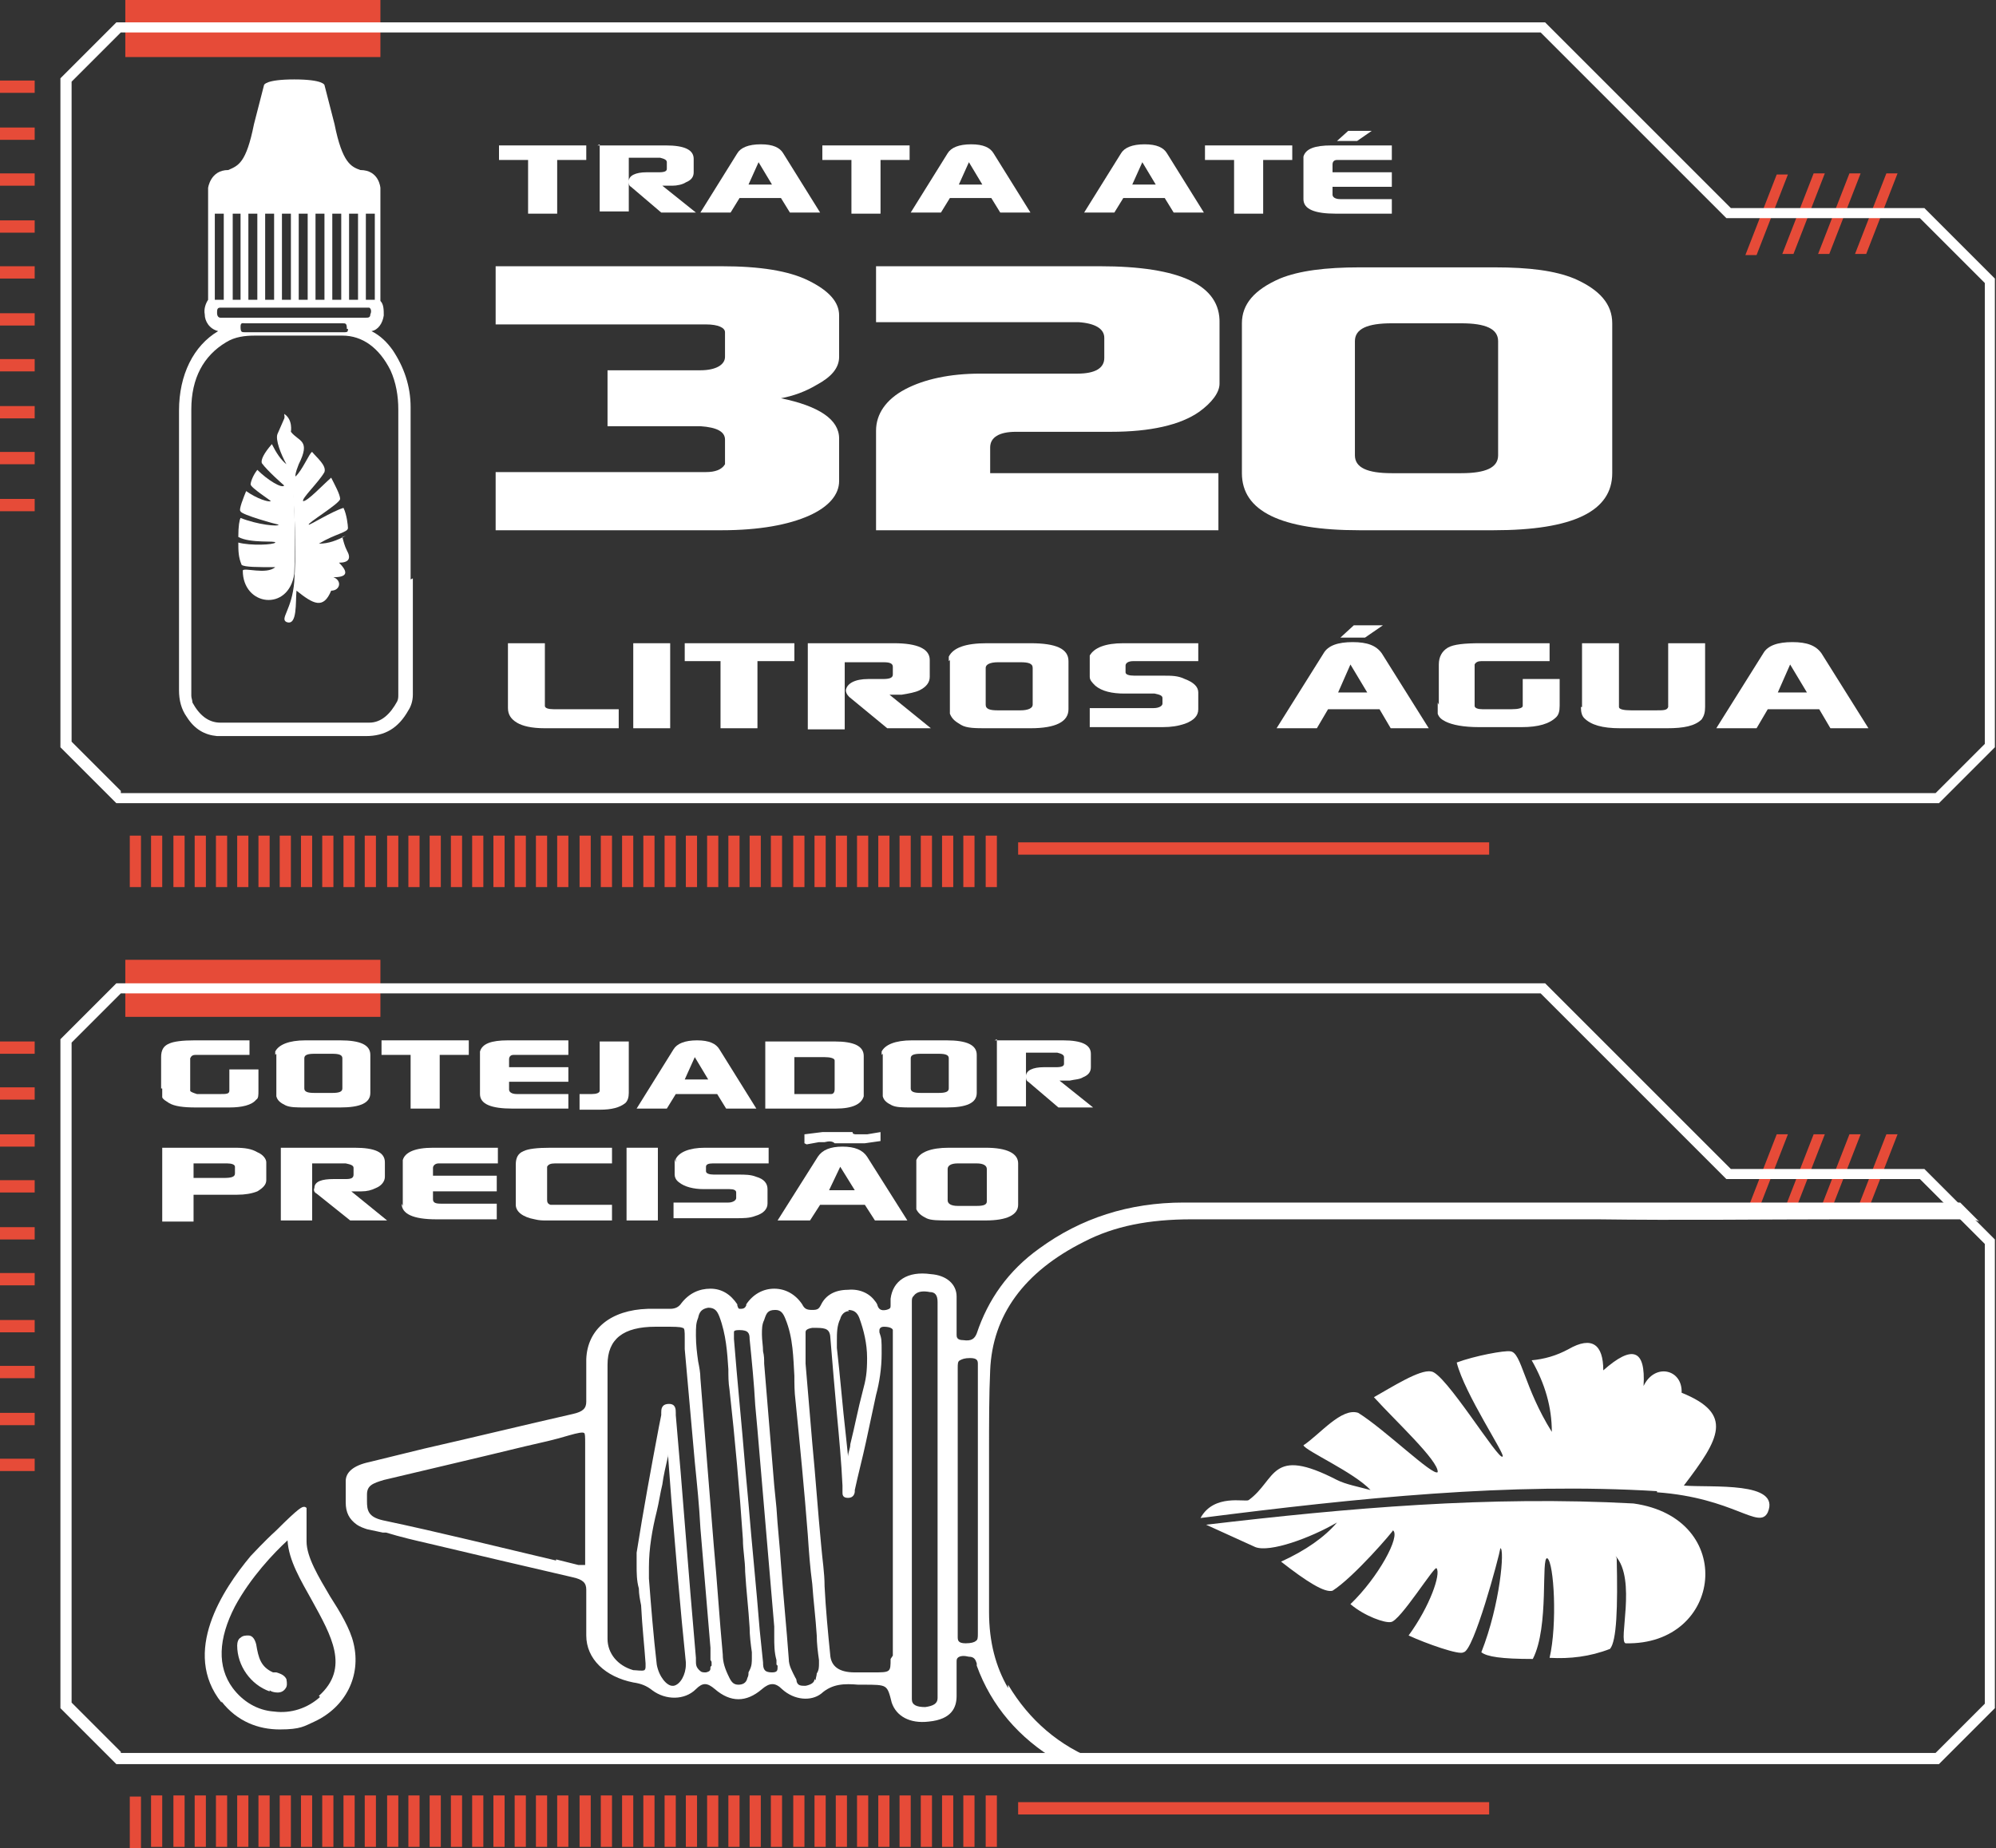
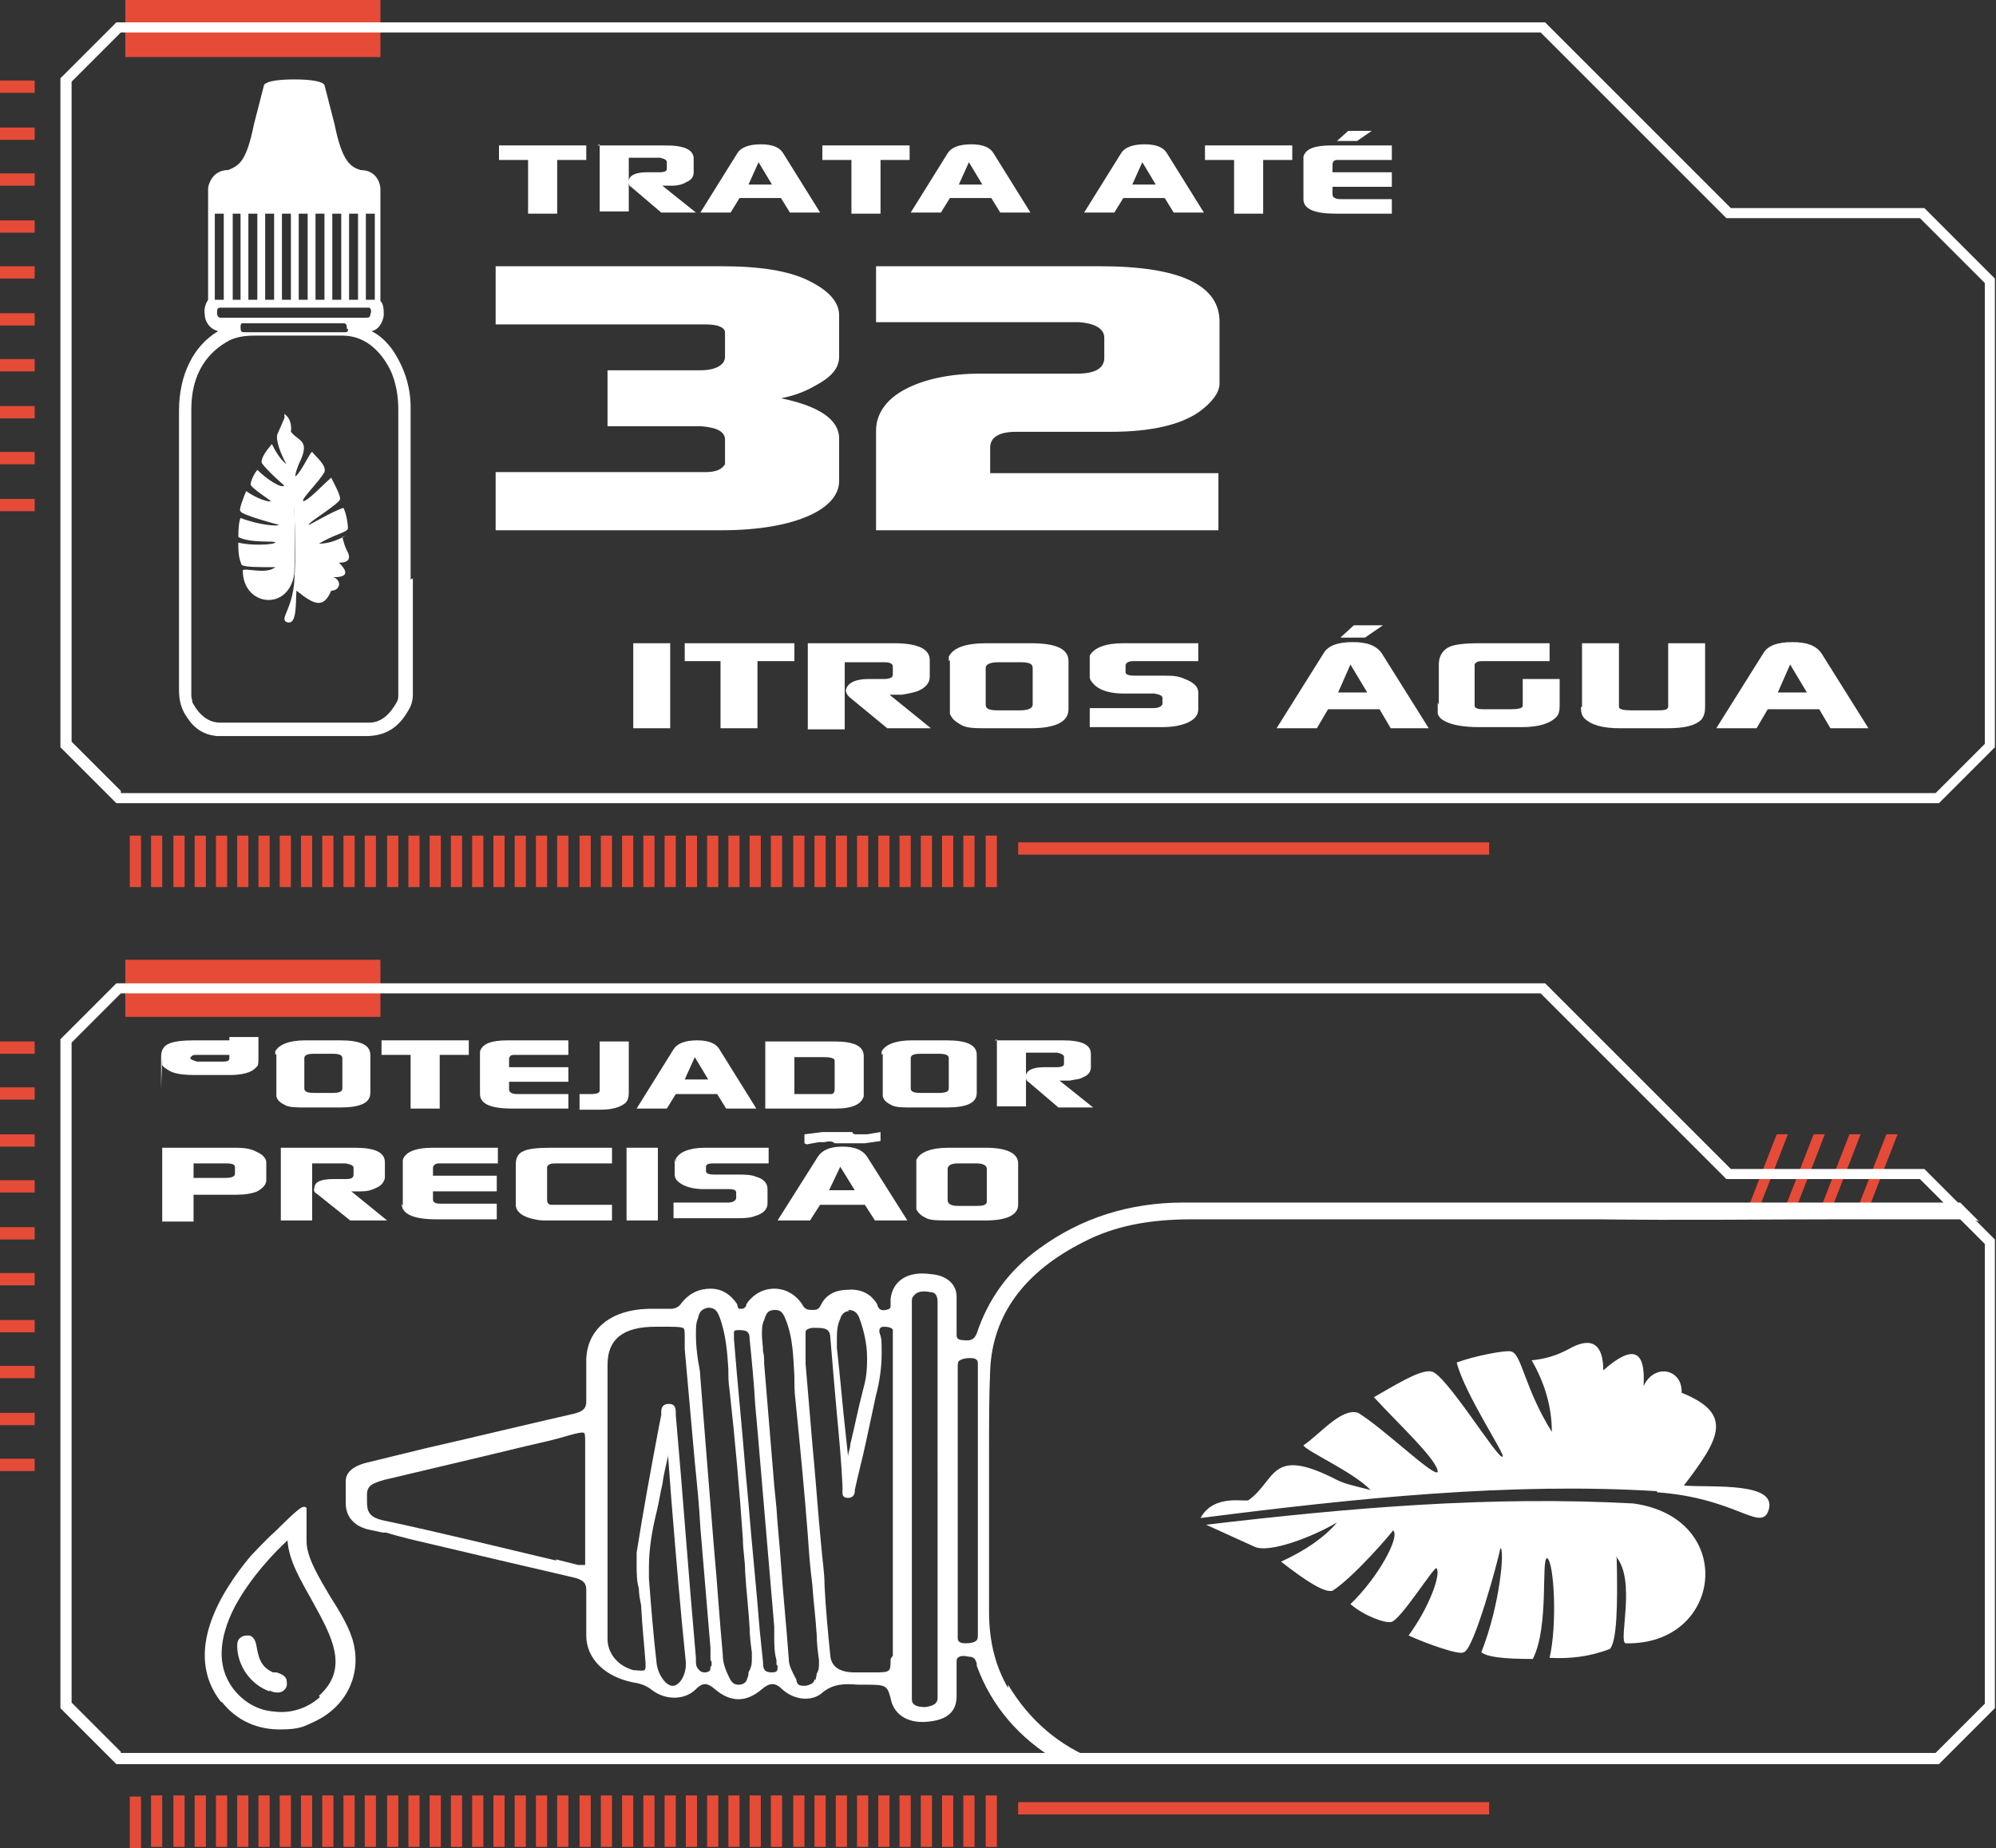
<svg xmlns="http://www.w3.org/2000/svg" id="Camada_1" version="1.1" viewBox="0 0 178.4 165.2">
  <rect x="0" y="0" width="178.4" height="165.2" fill="#333333" stroke="none" />
  <defs>
    <style>
      .st0 {
        fill: #fff;
      }

      .st1 {
        fill: #e64b38;
      }
    </style>
  </defs>
-   <path class="st1" d="M157,22.8h-1l2.8-7.2h1l-2.8,7.2ZM163.1,15.5h-1l-2.8,7.2h1l2.8-7.2ZM166.3,15.5h-1l-2.8,7.2h1l2.8-7.2ZM169.6,15.5h-1l-2.8,7.2h1l2.8-7.2Z" />
  <rect class="st1" x="11.2" y="0" width="22.8" height="5.1" />
  <path class="st0" d="M173.4,71.8H10.4l-5-5V7l5-5h127.7l16.6,16.6h17.3l6.3,6.3v41.9l-5,5ZM10.8,70.9h162.2l4.4-4.4V25.3l-5.8-5.8h-17.3l-16.6-16.6H10.8l-4.4,4.4v59l4.4,4.4Z" />
  <path class="st1" d="M3.1,45.7H0v-1.1h3.1v1.1ZM3.1,41.5H0v-1.1h3.1v1.1ZM3.1,37.4H0v-1.1h3.1v1.1ZM3.1,33.2H0v-1.1h3.1v1.1ZM3.1,29.1H0v-1.1h3.1v1.1ZM3.1,24.9H0v-1.1h3.1v1.1ZM3.1,20.8H0v-1.1h3.1v1.1ZM3.1,16.6H0v-1.1h3.1v1.1ZM3.1,12.5H0v-1.1h3.1v1.1ZM3.1,8.3H0v-1.1h3.1v1.1Z" />
  <path class="st1" d="M12.6,79.3h-1v-4.6h1v4.6ZM14.5,74.7h-1v4.6h1v-4.6ZM16.5,74.7h-1v4.6h1v-4.6ZM18.4,74.7h-1v4.6h1v-4.6ZM20.3,74.7h-1v4.6h1v-4.6ZM22.2,74.7h-1v4.6h1v-4.6ZM24.1,74.7h-1v4.6h1v-4.6ZM26,74.7h-1v4.6h1v-4.6ZM27.9,74.7h-1v4.6h1v-4.6ZM29.8,74.7h-1v4.6h1v-4.6ZM31.7,74.7h-1v4.6h1v-4.6ZM33.6,74.7h-1v4.6h1v-4.6ZM35.6,74.7h-1v4.6h1v-4.6ZM37.5,74.7h-1v4.6h1v-4.6ZM39.4,74.7h-1v4.6h1v-4.6ZM41.3,74.7h-1v4.6h1v-4.6ZM43.2,74.7h-1v4.6h1v-4.6ZM45.1,74.7h-1v4.6h1v-4.6ZM47,74.7h-1v4.6h1v-4.6ZM48.9,74.7h-1v4.6h1v-4.6ZM50.8,74.7h-1v4.6h1v-4.6ZM52.8,74.7h-1v4.6h1v-4.6ZM54.7,74.7h-1v4.6h1v-4.6ZM56.6,74.7h-1v4.6h1v-4.6ZM58.5,74.7h-1v4.6h1v-4.6ZM60.4,74.7h-1v4.6h1v-4.6ZM62.3,74.7h-1v4.6h1v-4.6ZM64.2,74.7h-1v4.6h1v-4.6ZM66.1,74.7h-1v4.6h1v-4.6ZM68,74.7h-1v4.6h1v-4.6ZM69.9,74.7h-1v4.6h1v-4.6ZM71.9,74.7h-1v4.6h1v-4.6ZM73.8,74.7h-1v4.6h1v-4.6ZM75.7,74.7h-1v4.6h1v-4.6ZM77.6,74.7h-1v4.6h1v-4.6ZM79.5,74.7h-1v4.6h1v-4.6ZM81.4,74.7h-1v4.6h1v-4.6ZM83.3,74.7h-1v4.6h1v-4.6ZM85.2,74.7h-1v4.6h1v-4.6ZM87.1,74.7h-1v4.6h1v-4.6ZM89.1,74.7h-1v4.6h1v-4.6Z" />
  <rect class="st1" x="91" y="75.3" width="42.1" height="1.1" />
  <path class="st1" d="M157,108.6h-1l2.8-7.2h1l-2.8,7.2ZM163.1,101.4h-1l-2.8,7.2h1l2.8-7.2ZM166.3,101.4h-1l-2.8,7.2h1l2.8-7.2ZM169.6,101.4h-1l-2.8,7.2h1l2.8-7.2Z" />
  <rect class="st1" x="11.2" y="85.8" width="22.8" height="5.1" />
  <path class="st0" d="M173.4,157.7H10.4l-5-5v-59.8l5-5h127.7l16.6,16.6h17.3l6.3,6.3v41.9l-5,5ZM10.8,156.7h162.2l4.4-4.4v-41.1l-5.8-5.8h-17.3l-16.6-16.6H10.8l-4.4,4.4v59l4.4,4.4Z" />
  <path class="st1" d="M3.1,131.5H0v-1.1h3.1v1.1ZM3.1,127.4H0v-1.1h3.1v1.1ZM3.1,123.2H0v-1.1h3.1v1.1ZM3.1,119.1H0v-1.1h3.1v1.1ZM3.1,114.9H0v-1.1h3.1v1.1ZM3.1,110.8H0v-1.1h3.1v1.1ZM3.1,106.6H0v-1.1h3.1v1.1ZM3.1,102.5H0v-1.1h3.1v1.1ZM3.1,98.3H0v-1.1h3.1v1.1ZM3.1,94.2H0v-1.1h3.1v1.1Z" />
  <path class="st1" d="M12.6,165.2h-1v-4.6h1v4.6ZM14.5,160.5h-1v4.6h1v-4.6ZM16.5,160.5h-1v4.6h1v-4.6ZM18.4,160.5h-1v4.6h1v-4.6ZM20.3,160.5h-1v4.6h1v-4.6ZM22.2,160.5h-1v4.6h1v-4.6ZM24.1,160.5h-1v4.6h1v-4.6ZM26,160.5h-1v4.6h1v-4.6ZM27.9,160.5h-1v4.6h1v-4.6ZM29.8,160.5h-1v4.6h1v-4.6ZM31.7,160.5h-1v4.6h1v-4.6ZM33.6,160.5h-1v4.6h1v-4.6ZM35.6,160.5h-1v4.6h1v-4.6ZM37.5,160.5h-1v4.6h1v-4.6ZM39.4,160.5h-1v4.6h1v-4.6ZM41.3,160.5h-1v4.6h1v-4.6ZM43.2,160.5h-1v4.6h1v-4.6ZM45.1,160.5h-1v4.6h1v-4.6ZM47,160.5h-1v4.6h1v-4.6ZM48.9,160.5h-1v4.6h1v-4.6ZM50.8,160.5h-1v4.6h1v-4.6ZM52.8,160.5h-1v4.6h1v-4.6ZM54.7,160.5h-1v4.6h1v-4.6ZM56.6,160.5h-1v4.6h1v-4.6ZM58.5,160.5h-1v4.6h1v-4.6ZM60.4,160.5h-1v4.6h1v-4.6ZM62.3,160.5h-1v4.6h1v-4.6ZM64.2,160.5h-1v4.6h1v-4.6ZM66.1,160.5h-1v4.6h1v-4.6ZM68,160.5h-1v4.6h1v-4.6ZM69.9,160.5h-1v4.6h1v-4.6ZM71.9,160.5h-1v4.6h1v-4.6ZM73.8,160.5h-1v4.6h1v-4.6ZM75.7,160.5h-1v4.6h1v-4.6ZM77.6,160.5h-1v4.6h1v-4.6ZM79.5,160.5h-1v4.6h1v-4.6ZM81.4,160.5h-1v4.6h1v-4.6ZM83.3,160.5h-1v4.6h1v-4.6ZM85.2,160.5h-1v4.6h1v-4.6ZM87.1,160.5h-1v4.6h1v-4.6ZM89.1,160.5h-1v4.6h1v-4.6Z" />
  <rect class="st1" x="91" y="161.1" width="42.1" height="1.1" />
  <path class="st0" d="M148.1,133.4c6.9.5,9.1,3.4,9.9,1.8,1.2-2.8-5-2.2-7.5-2.4,3.2-4.2,4.5-6.4-.2-8.3.1-2.1-2.4-2.7-3.4-.6.2-3.3-1-3.7-3.6-1.4,0-2.3-1-3.1-3.1-1.9-1.1.6-2.2.9-3.3,1,1.2,2.1,1.8,4.2,1.8,6.4-2.5-4-2.7-7.1-3.7-7.2-.5-.1-3.2.4-4.8,1,.7,2.8,4.4,8.3,4.1,8.4-.3.5-5.2-7.6-6.4-7.6-1-.2-3.5,1.4-5.1,2.3,1.9,2.1,5.8,5.7,5.7,6.7-.4.4-4.7-3.8-7.1-5.3-1.5-.5-3.4,1.9-4.9,2.9.2.5,4.5,2.4,6,4-1.1-.3-2.2-.5-3-.9-6-3.1-5.4,0-7.9,1.8-.3.2-3.1-.6-4.3,1.6,14.1-1.8,27.7-3.2,40.8-2.4Z" />
  <path class="st0" d="M144.4,139.1c1.9,2.1.2,7.7.9,7.8,8.7.2,10-11.2.7-12.5-12.9-.7-25.5.4-38.2,1.9l4.4,2c1.3.5,4.9-.8,7.3-2.2-1.1,1.3-2.8,2.5-5,3.5,2.3,1.8,3.9,2.8,4.6,2.6,1.9-1.2,5.5-5.4,5.4-5.4.7.5-1.3,4.2-3.8,6.6,1.3,1.1,3.1,1.7,3.6,1.6.8,0,4-5.2,4.1-4.8.4.5-.6,3.4-2.5,6,1.5.7,4.6,1.8,4.9,1.5.9,0,3.2-8.6,3.3-9.3.4,0,0,5-1.7,9.3.5.4,1.8.6,4.6.6,1.5-2.9.7-9.2,1.3-9,.6.4.9,5.9.2,8.9,1.8.1,3.6-.1,5.4-.8.6-.7.7-3.7.6-8.1Z" />
  <path class="st0" d="M90.1,150.9c-1.1-1.9-1.7-4.1-1.7-6.8s0-.2,0-.3c0-1.2,0-2.6,0-4.1s0-3.2,0-4.8c0-1.6,0-3.2,0-4.8,0-3,0-5.4.1-7.6.2-4.9,3-8.8,8.4-11.5,2.7-1.4,5.8-2,9.6-2,3.3,0,6.6,0,9.8,0,5.6,0,11.4,0,17.1,0,1.5,0,3.1,0,4.6,0,1.6,0,3.2,0,4.8,0,7.3.1,14.7,0,21.9,0,2.6,0,5.4,0,8,0,.9,0,1.8,0,2.9,0,.5,0,.9,0,1.3.2l-1.7-1.7c-9.2,0-18.5,0-27.5,0-4.2,0-8.4,0-12.5,0h-3.9c-8.3,0-17,0-25.5,0-4.9,0-9.2,1.4-12.9,4.1-2.8,2-4.6,4.6-5.6,7.6-.2.5-.5.7-1.2.6-.6,0-.6-.3-.6-.5h0s0,0,0-.1c0,0,0,0,0-.1h0c0-.2,0-.4,0-.6s0-.4,0-.7c0-.2,0-.4,0-.7,0-.5,0-.9,0-1.2,0-1.1-.9-1.9-2.3-2-2.1-.3-3.4.6-3.6,2.2,0,0,0,0,0,.1,0,0,0,.2,0,.3,0,0,0,.2,0,.2,0,.2,0,.3-.4.4-.5.1-.7-.1-.8-.5,0,0-.1-.2-.2-.3-.5-.7-1.4-1.1-2.4-1-1.2,0-2,.5-2.4,1.3-.2.4-.3.5-.8.5-.5,0-.7-.1-.9-.5-.6-.9-1.5-1.4-2.5-1.4-1,0-1.9.5-2.5,1.4,0,0,0,0,0,.1-.1.2-.2.3-.5.3-.2,0-.2,0-.3-.3,0,0,0-.1,0-.1-.6-.9-1.4-1.4-2.4-1.4-1,0-1.9.4-2.6,1.3-.2.3-.5.5-1,.5-.4,0-.8,0-1.1,0-.3,0-.6,0-.9,0-3.3.1-5.4,1.8-5.5,4.5,0,.7,0,1.3,0,2s0,1.2,0,1.7c0,0,0,0,0,.1,0,.6-.3.9-1.2,1.1-4.4,1-8.9,2.1-13.3,3.1-1.6.4-3.3.8-4.9,1.2-1.4.3-2.1.9-2.1,1.7,0,.3,0,.6,0,.9,0,.3,0,.6,0,1,0,.9.3,1.5,1,2,.3.2.6.3.9.4.5.1.9.2,1.4.3h.3c1.3.4,2.6.7,3.9,1,4.2,1,8.5,2,12.8,3,.9.2,1.2.5,1.2,1.1s0,0,0,.1c0,.6,0,1.2,0,1.9s0,1.3,0,2.1c0,2.1,1.7,3.7,4.2,4.2.7.1,1.2.3,1.7.7,1.2.9,2.9.9,3.9-.1.6-.6,1-.6,1.7,0,1.4,1.2,2.8,1.2,4.2,0,.7-.6,1.2-.6,1.8,0,1.1,1,2.6,1.1,3.5.4,1-.9,2.1-.9,3.3-.8.2,0,.3,0,.5,0,1,0,1.6,0,1.9.2.3.2.4.6.6,1.4.4,1.2,1.6,1.9,3.3,1.7,2.1-.2,2.5-1.3,2.5-2.3v-.5c0-.4,0-.8,0-1.2s0-.9,0-1.3c0,0,0,0,0,0,0-.2,0-.3.1-.4.2-.2.6-.2,1-.1.5,0,.6.3.7.6,0,0,0,.1,0,.2,1.3,3.6,3.8,6.5,7.2,8.5h3.6c-3.4-1.3-6.1-3.6-8-6.8ZM30.9,134.7s0,0,0,0c0,0,0,0,0,0,0,0,0,0,0,.1ZM52.5,121.8c0,1.3,0,2.5,0,3.8,0-.6,0-1.2,0-1.7s0-1.4,0-2ZM52.5,139.6c0-.8,0-1.6,0-2.5s0-2,0-3c0,1.8,0,3.6,0,5.5ZM49.7,139.5c-5.1-1.2-10.3-2.5-15.5-3.6-1.3-.3-1.4-.9-1.4-1.7,0-.1,0-.2,0-.4,0,0,0-.1,0-.2,0-.8.5-1,1.5-1.3,4.2-1,8.5-2,12.6-3,1.3-.3,2.7-.6,4-1,.7-.2,1.2-.3,1.3-.2.1,0,.1.4.1.9,0,.7,0,1.3,0,2v1.5s0,1.3,0,1.3v.2s0,1.5,0,1.5v1.5c0,.8,0,1.6,0,2.5h0c0,.2,0,.3,0,.4,0,0-.3,0-.6,0l-2-.5ZM52.5,146.7c0-.7,0-1.4,0-2.1s0-1.2,0-1.8c0,1.3,0,2.6,0,4ZM75.8,117.1c.5,0,.8.2,1,.7.4,1.1.7,2.3.7,3.6s-.1,1.9-.4,3c-.4,1.5-.7,3.1-1.1,4.7,0,.4-.2.7-.2,1.1l-.2-1.9c-.3-2.6-.5-5.2-.8-7.8,0-.2,0-.5,0-.7,0-.6,0-1.3.3-1.9.1-.4.4-.7.8-.7ZM60.1,150.7c-.5,0-1.2-.8-1.4-1.9-.3-2.6-.5-5.1-.7-7.7,0-.3,0-.6,0-1,0-1.7.3-3.4.7-5,.2-.8.3-1.6.5-2.4.1-.8.3-1.6.5-2.5,0,0,0-.1,0-.2l.3,4c.4,4.9.8,9.8,1.3,14.6,0,0,0,.1,0,.2,0,.9-.5,1.8-1.1,1.9ZM63.5,149h0c0,.3,0,.4-.4.5-.3,0-.4,0-.6-.2-.3-.3-.3-.5-.3-.9,0,0,0-.1,0-.2-.7-7.9-1.2-15-1.8-21.7,0,0,0,0,0-.2,0-.3,0-.8-.6-.8-.7,0-.7.5-.7.8,0,0,0,.1,0,.2l-.2,1c-.7,3.7-1.4,7.5-2,11.3,0,.3,0,.7,0,1.1,0,.7,0,1.4.2,2.1,0,.5.1,1,.2,1.5.1,2,.3,3.7.4,5.2,0,0,0,.1,0,.2,0,.2,0,.3-.1.4-.2.1-.7,0-1,0-1.4-.4-2.3-1.5-2.3-2.8,0-1.6,0-3.3,0-5.4s0-2.3,0-3.5c0-1.2,0-2.3,0-3.5v-.2h0c0-1.1,0-2.3,0-3.4,0-1.2,0-2.4,0-3.6s0-3.3,0-4.9c0-2.3,1.4-3.4,4.3-3.4.2,0,.5,0,.7,0,.9,0,1.5,0,1.7.1.2,0,.2.3.2.9,0,.3,0,.6,0,1,.3,3.4.6,6.8.9,10.1.2,2,.4,3.9.5,5.9.3,3.6.6,7.2.9,10.7v1.1c0,0,.1.1.1.2,0,.1,0,.2,0,.3ZM57.1,138.8c0,.4,0,.7,0,1.1,0,0,0,0,0,0,0-.3,0-.7,0-1ZM66.9,149.5c0,.2,0,.3-.1.5-.1.5-.5.6-.8.6-.4,0-.6-.2-.8-.6-.4-.8-.6-1.4-.6-2.1-.3-3.2-.5-6.5-.8-9.7-.4-4.9-.8-10-1.2-15,0-.5-.1-1-.2-1.5-.1-.7-.2-1.5-.2-2.3s0-1.1.2-1.6c.1-.5.3-.8.9-.9.6,0,.8.3,1,.8h0c.6,1.6.7,3.2.8,4.7,0,.6,0,1.2.1,1.8.5,4.5.9,9,1.2,13.4,0,1,.2,1.9.2,2.9.1,1.7.3,3.3.4,5,0,.7.1,1.5.2,2.2h0s0,0,0,0c0,.2,0,.3,0,.5,0,.4,0,.7-.2,1.1ZM69.5,148.9s0,0,0,.1c0,.3,0,.5-.5.5-.7,0-.8-.3-.8-.9l-.3-2.9c-.3-3.8-.7-7.6-1-11.3l-.3-3.3c-.3-3.7-.7-7.6-1-11.4,0,0,0-.2,0-.3,0,0,0-.2,0-.3s0-.2.5-.2c.8,0,.9.3.9.8.2,2,.4,4,.5,5.9l.2,2.2c.5,5.8,1,11.8,1.5,17.6,0,.3,0,.6,0,.9,0,.7,0,1.4.2,2.1,0,.1,0,.2,0,.3s0,0,0,.1ZM69.7,148.8s0,0,0,0c0,0,0-.2,0-.3,0,.1,0,.3,0,.4ZM72.8,150.1c0,.3-.3.5-.8.6-.4,0-.7,0-.8-.4,0,0,0-.2-.1-.3-.3-.6-.6-1.1-.6-1.7-.2-2.8-.5-5.7-.7-8.5-.1-1.6-.3-3.3-.4-5l-.2-2c-.3-3.6-.6-7.2-.9-10.9,0-.4,0-.7-.1-1.1,0-.5-.1-1-.1-1.5s0-.9.2-1.3c.2-.6.3-.9,1-.9.5,0,.7.3.9.8h0c.7,1.7.7,3.5.8,5.1,0,.7,0,1.4.1,2.2.4,4,.8,8.1,1.1,12,.1,1.5.2,2.9.4,4.4.1,1.5.3,3,.4,4.6,0,.7.1,1.5.2,2.2h0s0,0,0,0c0,0,0,.2,0,.3,0,.3,0,.6-.2.9,0,.2-.1.4-.1.6ZM79.6,148.3c0,1.2,0,1.2-1.6,1.2-.4,0-.8,0-1.2,0h-.4s0,0,0,0q-2.1,0-2.2-1.6c-.2-2-.4-4.1-.5-6.1,0-1.2-.2-2.4-.3-3.6-.3-3.1-.5-6.1-.8-9.2-.2-2.4-.4-4.8-.6-7.1,0-.3,0-.7,0-1,0-.4,0-.8,0-1.3,0,0,0-.1,0-.2,0-.1,0-.2,0-.3,0-.1,0-.3.6-.4h.1c.9,0,1.4,0,1.5.7.1,1.2.2,2.4.3,3.6l.3,3.4c.2,2.1.4,4.3.5,6.4,0,.1,0,.3,0,.4,0,0,0,0,0,.2,0,.2,0,.5.5.5.5,0,.6-.4.6-.6,0,0,0,0,0-.1.3-1.4.7-2.9,1-4.3.3-1.4.6-2.8.9-4.2.3-1.1.5-2.4.5-3.7s0-1.3-.2-1.9c0,0,0-.1,0-.2,0,0,0-.3.4-.3.6,0,.8.2.8.3,0,.3,0,.7,0,1,0,2.8,0,5.6,0,8.4v2.8s0,2.8,0,2.8v2.7c0,1.8,0,3.7,0,5.5s0,4,0,5.9ZM78.3,121.5c0-.2,0-.3,0-.5,0,0,0,.1,0,.2,0,.1,0,.2,0,.3ZM79.8,116.3c0,.1,0,.2,0,.3,0,0,0-.1,0-.2s0,0,0-.1ZM81.4,117.1s0,0,0,0c0,0,0,0,0,0h0ZM83.8,131.6v8c0,3.8,0,7.6,0,11.3h0c0,.1,0,.2,0,.2,0,.2,0,.5,0,.7,0,.5-.4.7-1.1.8-.8,0-1.2-.2-1.2-.7,0-.7,0-1.5,0-2.2v-.6s0-.6,0-.6h0c0-3.9,0-7.9,0-11.8,0-6.6,0-13.1,0-19.7h0c0,0,0-.2,0-.3,0,0,0-.2,0-.3,0-.3,0-.4.2-.6.3-.4.9-.4,1.4-.3.5,0,.7.3.7.9v1.9c0,1.5,0,3,0,4.5v3.2s0,3.1,0,3.1v2.5ZM83.9,118.4c0-.6,0-1.2,0-1.9,0,3.2,0,6.4,0,9.5,0-2.6,0-5.1,0-7.7ZM87.5,121.9c0,.4,0,.7,0,1.1,0,7.7,0,15.3,0,23,0-4.3,0-8.7,0-13s0-6.4,0-9.7v-.3c0-.3,0-.5,0-.8s0-.2,0-.3ZM85.4,119.2s0,0,0,0h0s0,0,0,0ZM85.4,117.3c0,.4,0,.9,0,1.3,0-.8,0-1.7,0-2.5,0,.4,0,.8,0,1.2ZM85.4,128.4c0,1.5,0,2.9,0,4.4s0,.9,0,1.3v5.6c0,2.1,0,4.3,0,6.4,0-4,0-8,0-12,0-3.9,0-7.9,0-11.8,0,2,0,4.1,0,6.1ZM85.4,152c0-1,0-2,0-3,0,.4,0,.8,0,1.3s0,1.1,0,1.7ZM86.3,146.9c-.7,0-.7-.3-.7-.6s0,0,0-.1c0,0,0,0,0-.1,0-2.1,0-4.3,0-6.4v-6.9s0-2.2,0-2.2v-2.2c0-1.8,0-3.9,0-6.1h0c0-.4,0-.6.2-.7.2-.1.4-.2.9-.2.6,0,.7.2.7.5h0c0,.1,0,.2,0,.3s0,.3,0,.4c0,.1,0,.3,0,.4v5.2s0,4.8,0,4.8c0,3.8,0,8.4,0,13h0c0,.4,0,.6-.2.7-.1.1-.4.2-.9.2ZM87.1,148.3c.3.2.3.5.5.8-.1-.3-.1-.6-.5-.8ZM88.3,143.8c0-3.6,0-7.2,0-10.8,0,2.2,0,4.5,0,6.7s0,2.7,0,4.1Z" />
  <path class="st0" d="M44.3,47.4v-5.2h18.8c.8,0,1.4-.2,1.7-.7v-2.2c0-.7-.7-1.1-2.2-1.2h-8.3v-5h8c.1,0,.2,0,.3,0,1.4,0,2.2-.5,2.2-1.2v-2.2c0-.4-.6-.7-1.7-.7h-18.8v-5.2h20.2c3.4,0,6,.4,7.8,1.3,1.8.9,2.7,1.9,2.7,3.1v3.7c0,1-.7,1.8-2,2.5-1,.6-2.1,1-3.2,1.2,3.4.7,5.2,1.9,5.2,3.6v3.8c0,1.2-.9,2.3-2.7,3.1-1.8.8-4.4,1.3-7.8,1.3h-20.2Z" />
  <path class="st0" d="M78.5,23.8h19.8c7.2,0,10.8,1.7,10.7,5.1v5.4c0,.8-.7,1.7-1.8,2.5-1.7,1.2-4.4,1.8-7.9,1.8h-8.5c-1.5,0-2.3.5-2.3,1.4v2.3h20.4v5.1h-30.6v-8.9c0-1.5.9-2.8,2.6-3.7,1.7-.9,4-1.4,6.7-1.4h8.7c1.6,0,2.4-.5,2.4-1.4v-1.8c0-.8-.8-1.3-2.3-1.4h-18.1v-5Z" />
-   <path class="st0" d="M111,42.3v-13.4c0-1.7,1.1-3,3.4-4,1.7-.7,4.1-1,7.1-1h12.1c3.1,0,5.4.3,7.1,1,2.3,1,3.4,2.3,3.4,4v13.4c0,3.4-3.5,5.1-10.6,5.1h-12c-7,0-10.5-1.7-10.5-5.1ZM121.1,40.7c0,1.1,1.1,1.6,3.3,1.6h6.2c2.2,0,3.3-.5,3.3-1.6v-10.2c0-1.1-1.1-1.6-3.3-1.6h-6.2c-2.2,0-3.3.5-3.3,1.6v10.2Z" />
  <path class="st0" d="M44.6,14.3v-1.3h7.8v1.3h-2.6v4.8h-2.6v-4.8h-2.6Z" />
  <path class="st0" d="M53.4,13h6.1c1.7,0,2.5.4,2.5,1.2v1.2c0,.4-.2.7-.7.9-.3.2-.8.3-1.2.3-.2,0-.3,0-.5,0h-.4s3,2.4,3,2.4h-3.1l-2.7-2.3c-.2-.1-.2-.3-.2-.5,0-.5.6-.8,1.6-.8h1.1c.5,0,.7-.1.7-.3v-.6c0-.2-.2-.3-.6-.4,0,0,0,0-.2,0h-2.6v4.8h-2.6v-6Z" />
  <path class="st0" d="M62.6,19l3.3-5.3c.3-.5,1-.8,2.1-.8s1.7.3,2,.8l3.3,5.3h-2.7l-.8-1.3h-3.7l-.8,1.3h-2.7ZM66.9,16.5h2.1l-1.2-2-.9,2Z" />
  <path class="st0" d="M73.5,14.3v-1.3h7.8v1.3h-2.6v4.8h-2.6v-4.8h-2.6Z" />
  <path class="st0" d="M81.4,19l3.3-5.3c.3-.5,1-.8,2.1-.8s1.7.3,2,.8l3.3,5.3h-2.7l-.8-1.3h-3.7l-.8,1.3h-2.7ZM85.7,16.5h2.1l-1.2-2-.9,2Z" />
  <path class="st0" d="M96.9,19l3.3-5.3c.3-.5,1-.8,2.1-.8s1.7.3,2,.8l3.3,5.3h-2.7l-.8-1.3h-3.7l-.8,1.3h-2.7ZM101.2,16.5h2.1l-1.2-2-.9,2Z" />
  <path class="st0" d="M107.7,14.3v-1.3h7.8v1.3h-2.6v4.8h-2.6v-4.8h-2.6Z" />
  <path class="st0" d="M116.5,17.8v-3.5c0,0,0-.2,0-.3.2-.7,1-1,2.5-1h5.4v1.3h-4.7s0,0-.2,0c-.3,0-.4.2-.4.4v.7h5.3v1.3h-5.3v.7c0,.2.2.4.7.4h4.6v1.3h-5c-1.9,0-2.9-.4-2.9-1.3ZM119.5,12.6l1-.9h2.1s-1.3.9-1.3.9h-1.8Z" />
-   <path class="st0" d="M45.4,63.3v-5.8h3.3v5.6c0,.2.3.3.8.3h5.8v1.7h-6.1c-.2,0-.4,0-.5,0-1.2,0-2-.2-2.5-.5-.5-.3-.8-.7-.8-1.3Z" />
  <path class="st0" d="M56.6,65.1v-7.6h3.3v7.6h-3.3Z" />
  <path class="st0" d="M61.2,59.1v-1.6h9.8v1.6h-3.3v6h-3.3v-6h-3.3Z" />
  <path class="st0" d="M72.2,57.5h7.7c2.1,0,3.2.5,3.2,1.5v1.5c0,.5-.3.9-.9,1.2-.4.2-1,.3-1.6.4-.2,0-.4,0-.6,0h-.5s3.7,3,3.7,3h-3.9l-3.4-2.8c-.2-.2-.3-.4-.3-.6.1-.6.8-1,2-1h1.3c.6,0,.9-.1.9-.4v-.7c0-.3-.3-.4-.8-.4,0,0-.1,0-.2,0h-3.3v6h-3.3v-7.6Z" />
  <path class="st0" d="M84.8,59.1c0-.1,0-.3,0-.4.4-.8,1.5-1.2,3.4-1.2h3.9c2.3,0,3.4.5,3.4,1.6v4.3c0,1.1-1.1,1.7-3.4,1.7h-3.9c-1,0-1.8,0-2.3-.3s-.8-.5-1-1c0-.1,0-.3,0-.4v-4.4ZM88.1,59.7v3.3c0,.4.4.5,1.1.5h2c.7,0,1.1-.2,1.1-.5v-3.3c0-.4-.4-.5-1.1-.5h-2c-.7,0-1.1.2-1.1.5Z" />
  <path class="st0" d="M97.4,59c0-.1,0-.3,0-.4.4-.7,1.4-1.1,3-1.1h6.7v1.6h-5.8c-.5,0-.7.2-.7.4v.5c0,0,0,0,0,.1,0,.2.3.3.8.3h2.6c.7,0,1.3,0,1.9.3.8.3,1.2.7,1.2,1.2v1.5c0,.6-.4,1-1.2,1.3-.6.2-1.2.3-2,.3h-6.5v-1.7h5.7c.5,0,.8-.2.8-.4v-.5c0-.2-.2-.3-.7-.4h-2.7c-1.1,0-2-.2-2.6-.7-.3-.3-.5-.5-.5-.8v-1.6Z" />
  <path class="st0" d="M114.1,65.1l4.2-6.7c.4-.7,1.3-1,2.6-1s2.1.3,2.6,1l4.2,6.7h-3.4l-1-1.7h-4.6l-1,1.7h-3.4ZM119.5,61.9h2.7l-1.5-2.5-1.1,2.5ZM119.8,57l1.2-1.1h2.6s-1.6,1.1-1.6,1.1h-2.2Z" />
  <path class="st0" d="M128.6,63v-3.6c0-.7.3-1.2.8-1.5s1.5-.4,2.9-.4h6.2v1.6h-6.1c-.3,0-.5.1-.6.3v3.7c0,.2.3.3.7.3h2.6c.6,0,1-.1,1-.3v-2.4h3.3v2.4c0,.5-.1.8-.3,1-.6.6-1.6.9-3.1.9h-3.8c-1.4,0-2.4-.2-3-.5-.4-.2-.6-.4-.7-.7,0-.2,0-.5,0-1Z" />
  <path class="st0" d="M141.4,63.2v-5.7h3.3v5.7c0,.2.4.3,1.1.3h2.2c.7,0,1,0,1.1-.3h0v-5.7h3.3v5.7c0,.5-.1.8-.3,1.1-.6.6-1.6.8-3.1.8h-4.2c-1.6,0-2.6-.3-3.2-.9-.2-.2-.3-.5-.3-1Z" />
  <path class="st0" d="M153.4,65.1l4.2-6.7c.4-.7,1.3-1,2.6-1s2.1.3,2.6,1l4.2,6.7h-3.4l-1-1.7h-4.6l-1,1.7h-3.4ZM158.8,61.9h2.7l-1.5-2.5-1.1,2.5Z" />
-   <path class="st0" d="M14.4,97.3v-2.8c0-.6.2-1,.7-1.2.4-.2,1.2-.3,2.3-.3h4.9v1.3h-4.8c-.3,0-.4.1-.5.3v2.9c0,.1.3.2.6.3h2.1c.5,0,.8,0,.8-.3v-1.9h2.6v1.9c0,.4,0,.7-.2.8-.4.5-1.3.7-2.4.7h-3c-1.1,0-1.9-.1-2.4-.4-.3-.2-.5-.3-.6-.5,0-.1,0-.4,0-.8Z" />
+   <path class="st0" d="M14.4,97.3v-2.8c0-.6.2-1,.7-1.2.4-.2,1.2-.3,2.3-.3h4.9v1.3h-4.8c-.3,0-.4.1-.5.3c0,.1.3.2.6.3h2.1c.5,0,.8,0,.8-.3v-1.9h2.6v1.9c0,.4,0,.7-.2.8-.4.5-1.3.7-2.4.7h-3c-1.1,0-1.9-.1-2.4-.4-.3-.2-.5-.3-.6-.5,0-.1,0-.4,0-.8Z" />
  <path class="st0" d="M24.6,94.3c0,0,0-.2,0-.3.3-.6,1.2-1,2.7-1h3.1c1.8,0,2.7.4,2.7,1.3v3.4c0,.9-.9,1.3-2.7,1.3h-3.1c-.8,0-1.4,0-1.8-.2s-.7-.4-.8-.8c0-.1,0-.2,0-.3v-3.5ZM27.2,94.7v2.6c0,.3.3.4.9.4h1.6c.6,0,.9-.1.9-.4v-2.7c0-.3-.3-.4-.9-.4h-1.6c-.6,0-.9.1-.9.4Z" />
  <path class="st0" d="M34.1,94.3v-1.3h7.8v1.3h-2.6v4.8h-2.6v-4.8h-2.6Z" />
  <path class="st0" d="M42.9,97.8v-3.5c0,0,0-.2,0-.3.2-.7,1-1,2.5-1h5.4v1.3h-4.7s0,0-.2,0c-.3,0-.4.2-.4.4v.7h5.3v1.3h-5.3v.7c0,.2.2.4.7.4h4.6v1.3h-5c-1.9,0-2.9-.4-2.9-1.3Z" />
  <path class="st0" d="M51.8,99.1v-1.3h1.1c.4,0,.7-.1.7-.3v-4.4h2.6v4.6c0,.4-.1.7-.3.9-.5.4-1.2.6-2.3.6h-1.8Z" />
  <path class="st0" d="M56.9,99.1l3.3-5.3c.3-.5,1-.8,2.1-.8s1.7.3,2,.8l3.3,5.3h-2.7l-.8-1.3h-3.7l-.8,1.3h-2.7ZM61.2,96.5h2.1l-1.2-2-.9,2Z" />
  <path class="st0" d="M68.4,99.1v-6h6.2c1.7,0,2.6.4,2.6,1.3v3.4c0,0,0,.1,0,.2-.2.7-1,1.1-2.5,1.1h-6.3ZM71,97.8h2.7c.3,0,.5,0,.6,0,.2,0,.3-.2.3-.4,0,0,0,0,0,0v-2.6c0-.2-.4-.3-.9-.3h-2.7v3.4Z" />
  <path class="st0" d="M78.8,94.3c0,0,0-.2,0-.3.3-.6,1.2-1,2.7-1h3.1c1.8,0,2.7.4,2.7,1.3v3.4c0,.9-.9,1.3-2.7,1.3h-3.1c-.8,0-1.4,0-1.8-.2s-.7-.4-.8-.8c0-.1,0-.2,0-.3v-3.5ZM81.4,94.7v2.6c0,.3.3.4.9.4h1.6c.6,0,.9-.1.9-.4v-2.7c0-.3-.3-.4-.9-.4h-1.6c-.6,0-.9.1-.9.4Z" />
  <path class="st0" d="M88.9,93h6.1c1.7,0,2.5.4,2.5,1.2v1.2c0,.4-.2.7-.7.9-.3.2-.8.2-1.2.3-.2,0-.3,0-.5,0h-.4s3,2.4,3,2.4h-3.1l-2.7-2.3c-.2-.1-.2-.3-.2-.5,0-.5.6-.8,1.6-.8h1.1c.5,0,.7-.1.7-.3v-.6c0-.2-.2-.3-.6-.4,0,0,0,0-.2,0h-2.6v4.8h-2.6v-6Z" />
  <path class="st0" d="M14.5,109.1v-6.5h6.5c.9,0,1.5.1,2,.4.5.2.8.6.8.9v1.6c0,.4-.3.7-.8,1-.5.2-1.1.3-1.8.3h-3.9v2.4h-2.8ZM17.3,105.3h2.7c.7,0,1-.1,1-.4v-.6c0-.2-.3-.3-.7-.3h-3v1.3Z" />
  <path class="st0" d="M25.1,102.6h6.6c1.8,0,2.7.4,2.7,1.3v1.3c0,.4-.3.8-.8,1-.4.2-.8.3-1.3.3-.2,0-.4,0-.5,0h-.4s3.2,2.6,3.2,2.6h-3.3l-3-2.4c-.2-.1-.3-.3-.2-.5,0-.6.7-.8,1.7-.8h1.1c.5,0,.7-.1.7-.4v-.6c0-.2-.2-.3-.7-.4,0,0,0,0-.2,0h-2.8v5.1h-2.8v-6.5Z" />
  <path class="st0" d="M36,107.8v-3.8c0,0,0-.2,0-.3.2-.7,1.1-1.1,2.7-1.1h5.8v1.4h-5.1s0,0-.2,0c-.3,0-.5.2-.5.4v.7h5.7v1.4h-5.7v.7c0,.3.2.4.7.4h5v1.4h-5.4c-2.1,0-3.1-.5-3.1-1.4Z" />
  <path class="st0" d="M46.1,107.7v-3.6c0-.6.2-1,.7-1.2.4-.2,1.2-.3,2.4-.3h5.5v1.4h-5.1c-.4,0-.6.1-.7.3v2.9c0,.2,0,.4.3.5,0,0,.3,0,.6,0h4.9v1.4h-5.9c-.3,0-.6,0-1-.1-1.1-.2-1.7-.7-1.7-1.3Z" />
  <path class="st0" d="M56,109.1v-6.5h2.8v6.5h-2.8Z" />
  <path class="st0" d="M60.4,103.9c0-.1,0-.2,0-.3.3-.6,1.2-1,2.6-1h5.7v1.4h-5c-.4,0-.6.1-.6.3v.4s0,0,0,0c0,.2.3.3.7.3h2.2c.6,0,1.1,0,1.6.2.7.2,1,.6,1,1.1v1.3c0,.5-.4.9-1.1,1.1-.5.2-1.1.2-1.7.2h-5.6v-1.4h4.9c.4,0,.7-.2.7-.4v-.5c0-.2-.2-.3-.6-.3h-2.3c-.9,0-1.7-.2-2.2-.6-.3-.2-.4-.5-.4-.7v-1.4Z" />
  <path class="st0" d="M69.5,109.1l3.6-5.7c.4-.6,1.1-.9,2.2-.9s1.8.3,2.2.9l3.6,5.7h-2.9l-.9-1.4h-4l-.9,1.4h-2.9ZM71.9,102.2v-.8l1.6-.2c.1,0,.3,0,.5,0s.4,0,.5,0h.3s.2,0,.2,0h1.2c0,.2.2.2.4.2s.3,0,.5,0h.4c0,0,1.2-.2,1.2-.2v.8l-1.4.2c0,0-.2,0-.3,0-.3,0-.5,0-.9,0h-.1s-.3,0-.3,0h-1.1c-.2-.2-.5-.2-.9-.1h-.5s-1.1.2-1.1.2ZM74.1,106.4h2.3l-1.3-2.1-1,2.1Z" />
  <path class="st0" d="M81.9,104c0-.1,0-.2,0-.3.3-.7,1.3-1.1,2.9-1.1h3.3c1.9,0,2.9.5,2.9,1.4v3.7c0,.9-1,1.4-2.9,1.4h-3.3c-.9,0-1.6,0-2-.2-.4-.2-.7-.4-.9-.8,0-.1,0-.2,0-.3v-3.7ZM84.7,104.5v2.8c0,.3.3.5.9.5h1.7c.6,0,.9-.1.9-.4v-2.9c0-.3-.3-.5-.9-.5h-1.7c-.6,0-.9.2-.9.5Z" />
  <path class="st0" d="M19.8,152.1c1.4,1.8,3.3,2.5,5.2,2.5s2.2-.3,3.1-.7c2.8-1.3,4.2-4.1,3.5-7-.3-1.3-1.2-2.8-2.1-4.2-1-1.7-2.1-3.5-2.1-4.9v-3s0,0,0,0c0,0-.1-.1-.2-.1-.2,0-.4,0-2.5,2.1-1.1,1-2.1,2.1-2.3,2.3-2.5,3-6.2,8.6-2.6,13.1ZM28.6,151.7c-1.1,1-2.6,1.5-4.1,1.3-1.5-.1-2.8-.9-3.7-2.1-1.4-1.9-1.3-4.4.2-7.3,1.4-2.6,3.5-4.8,4.7-5.9.1,1.8,1.2,3.6,2.2,5.4,1.7,3.1,3.4,6,.6,8.5Z" />
  <path class="st0" d="M24.1,151.2h0c-1.7-.6-2.9-2.3-2.9-4.1,0-.3.1-.6.3-.7.2-.2.5-.2.7-.2.4,0,.6.4.7.8.2,1.2.4,2,1.5,2.5,0,0,.2,0,.3,0,.3.1.7.2.9.6,0,.1.1.4,0,.7-.2.4-.5.5-.8.5s-.6-.1-.7-.2Z" />
  <path class="st0" d="M36.7,51.8c0-1.5,0-6,0-6,0-3.1,0-6.3,0-9.4,0-1.9-.6-3.6-1.6-5.1-.5-.7-1.1-1.3-1.9-1.7.6-.1,1-.7,1.1-1.4,0-.5,0-1-.3-1.3v-10.1s-.1-1.6-1.8-1.6c-.8-.3-1.6-.6-2.3-4.1l-.9-3.5s-.1-.5-2.7-.5-2.7.5-2.7.5l-.9,3.5c-.7,3.5-1.4,3.7-2.3,4.1-1.6,0-1.8,1.6-1.8,1.6v10h0c-.2.3-.4.8-.3,1.3,0,.6.4,1.3,1.2,1.5-2.2,1.3-3.5,3.9-3.5,7.1v12.5c0,1.1,0,2.2,0,3.3,0,3,0,6.2,0,9.2,0,.9.2,1.7.7,2.4.7,1.1,1.6,1.6,2.7,1.7.5,0,1,0,1.5,0h.8c.9,0,1.8,0,2.7,0,.9,0,1.8,0,2.7,0,2.3,0,4,0,5.6,0h0c1.7,0,2.9-.7,3.8-2.3.2-.3.4-.8.4-1.4,0-3.5,0-7,0-10.4ZM29.3,28.4c-1,0-2,0-3,0-2.1,0-4.1,0-6.2,0-.1,0-.2,0-.4,0-.2,0-.3-.2-.3-.4,0-.3,0-.5.3-.5.4,0,.8,0,1.2,0,3.9,0,7.7,0,11.6,0,.2,0,.3,0,.5,0,.2.1.2.4.1.6,0,.3-.2.3-.4.3-1.2,0-2.3,0-3.5,0ZM31.1,29.4c0,.2,0,.3-.3.3-.1,0-.3,0-.4,0-2.8,0-5.6,0-8.5,0-.3,0-.4,0-.4-.5,0-.4.2-.3.4-.3,1.5,0,2.9,0,4.4,0,1.4,0,2.9,0,4.3,0,.3,0,.4,0,.4.5ZM33.5,19.1v7.7h-.8v-7.7h.8ZM31.2,19.1h.8v7.7h-.1s0,0,0,0h-.7v-7.7ZM29.7,19.1h.8v7.7h-.8v-7.7ZM28.2,19.1h.8v7.7h-.8v-7.7ZM26.7,19.1h.8v7.7h-.8v-7.7ZM25.2,19.1h.8v7.7h-.8v-7.7ZM23.7,19.1h.8v7.7h-.8v-7.7ZM22.2,19.1h.8v7.7h-.8v-7.7ZM21.5,19.1v7.7h-.7s0,0,0,0h0v-7.7h.8ZM19.2,19.1h.8v7.7h-.8v-7.7ZM35.5,62.7c-.6,1.1-1.4,1.9-2.5,1.9-3.1,0-6.3,0-9.4,0-1.3,0-2.6,0-3.9,0-1.1,0-1.9-.7-2.5-1.8,0-.2-.1-.4-.1-.6,0-4.4,0-8.8,0-13.2h0c0-4.1,0-8.2,0-12.4,0-2.8,1.1-4.8,3.1-6,.8-.5,1.7-.6,2.6-.6,2.6,0,5.2,0,7.8,0,1.8,0,3.3,1.1,4.3,3.1.5,1.1.7,2.3.7,3.5,0,3.3,0,6.6,0,9.9,0,1.2,0,2.3,0,3.5,0,3.7,0,7.3,0,11,0,.4,0,.7,0,1.1,0,.2,0,.4-.1.6Z" />
  <path class="st0" d="M30.9,47.9c-.8.4-1.5.7-2.4.7,1.5-.9,2.6-1,2.6-1.4,0-.2-.1-1.2-.4-1.8-1,.3-3.1,1.6-3.1,1.5-.2-.1,2.8-1.9,2.8-2.3,0-.4-.5-1.3-.8-1.9-.8.7-2.1,2.1-2.5,2.1-.2-.2,1.4-1.7,1.9-2.6.2-.6-.7-1.3-1.1-1.8-.2,0-.9,1.7-1.5,2.2,0-.4.2-.8.3-1.1,1.1-2.2,0-2-.7-2.9,0,0,.2-1.1-.6-1.6.7,5.2,1.2,10.2.9,15-.2,2.5-1.3,3.3-.7,3.6,1,.4.8-1.8.9-2.8,1.5,1.2,2.4,1.7,3.1,0,.8,0,1-.9.2-1.2,1.2,0,1.4-.4.5-1.3.9,0,1.1-.4.7-1.1-.2-.4-.3-.8-.4-1.2Z" />
  <path class="st0" d="M25.5,37.2l-.7,1.6c-.2.5.3,1.8.8,2.7-.5-.4-.9-1-1.3-1.8-.7.8-1,1.4-.9,1.7.5.7,2,2,2,2-.2.3-1.5-.5-2.4-1.4-.4.5-.6,1.1-.6,1.3,0,.3,1.9,1.5,1.8,1.5-.2.1-1.2-.2-2.2-.9-.2.5-.7,1.7-.5,1.8,0,.3,3.3,1.2,3.4,1.2,0,.2-1.9,0-3.4-.6-.1.2-.2.7-.2,1.7,1.1.6,3.4.3,3.3.5-.1.2-2.2.3-3.3,0,0,.7,0,1.3.3,2,.3.2,1.4.2,3,.2-.8.7-2.8,0-2.9.3,0,3.2,4.1,3.7,4.6.3.2-4.7-.1-9.4-.7-14Z" />
</svg>